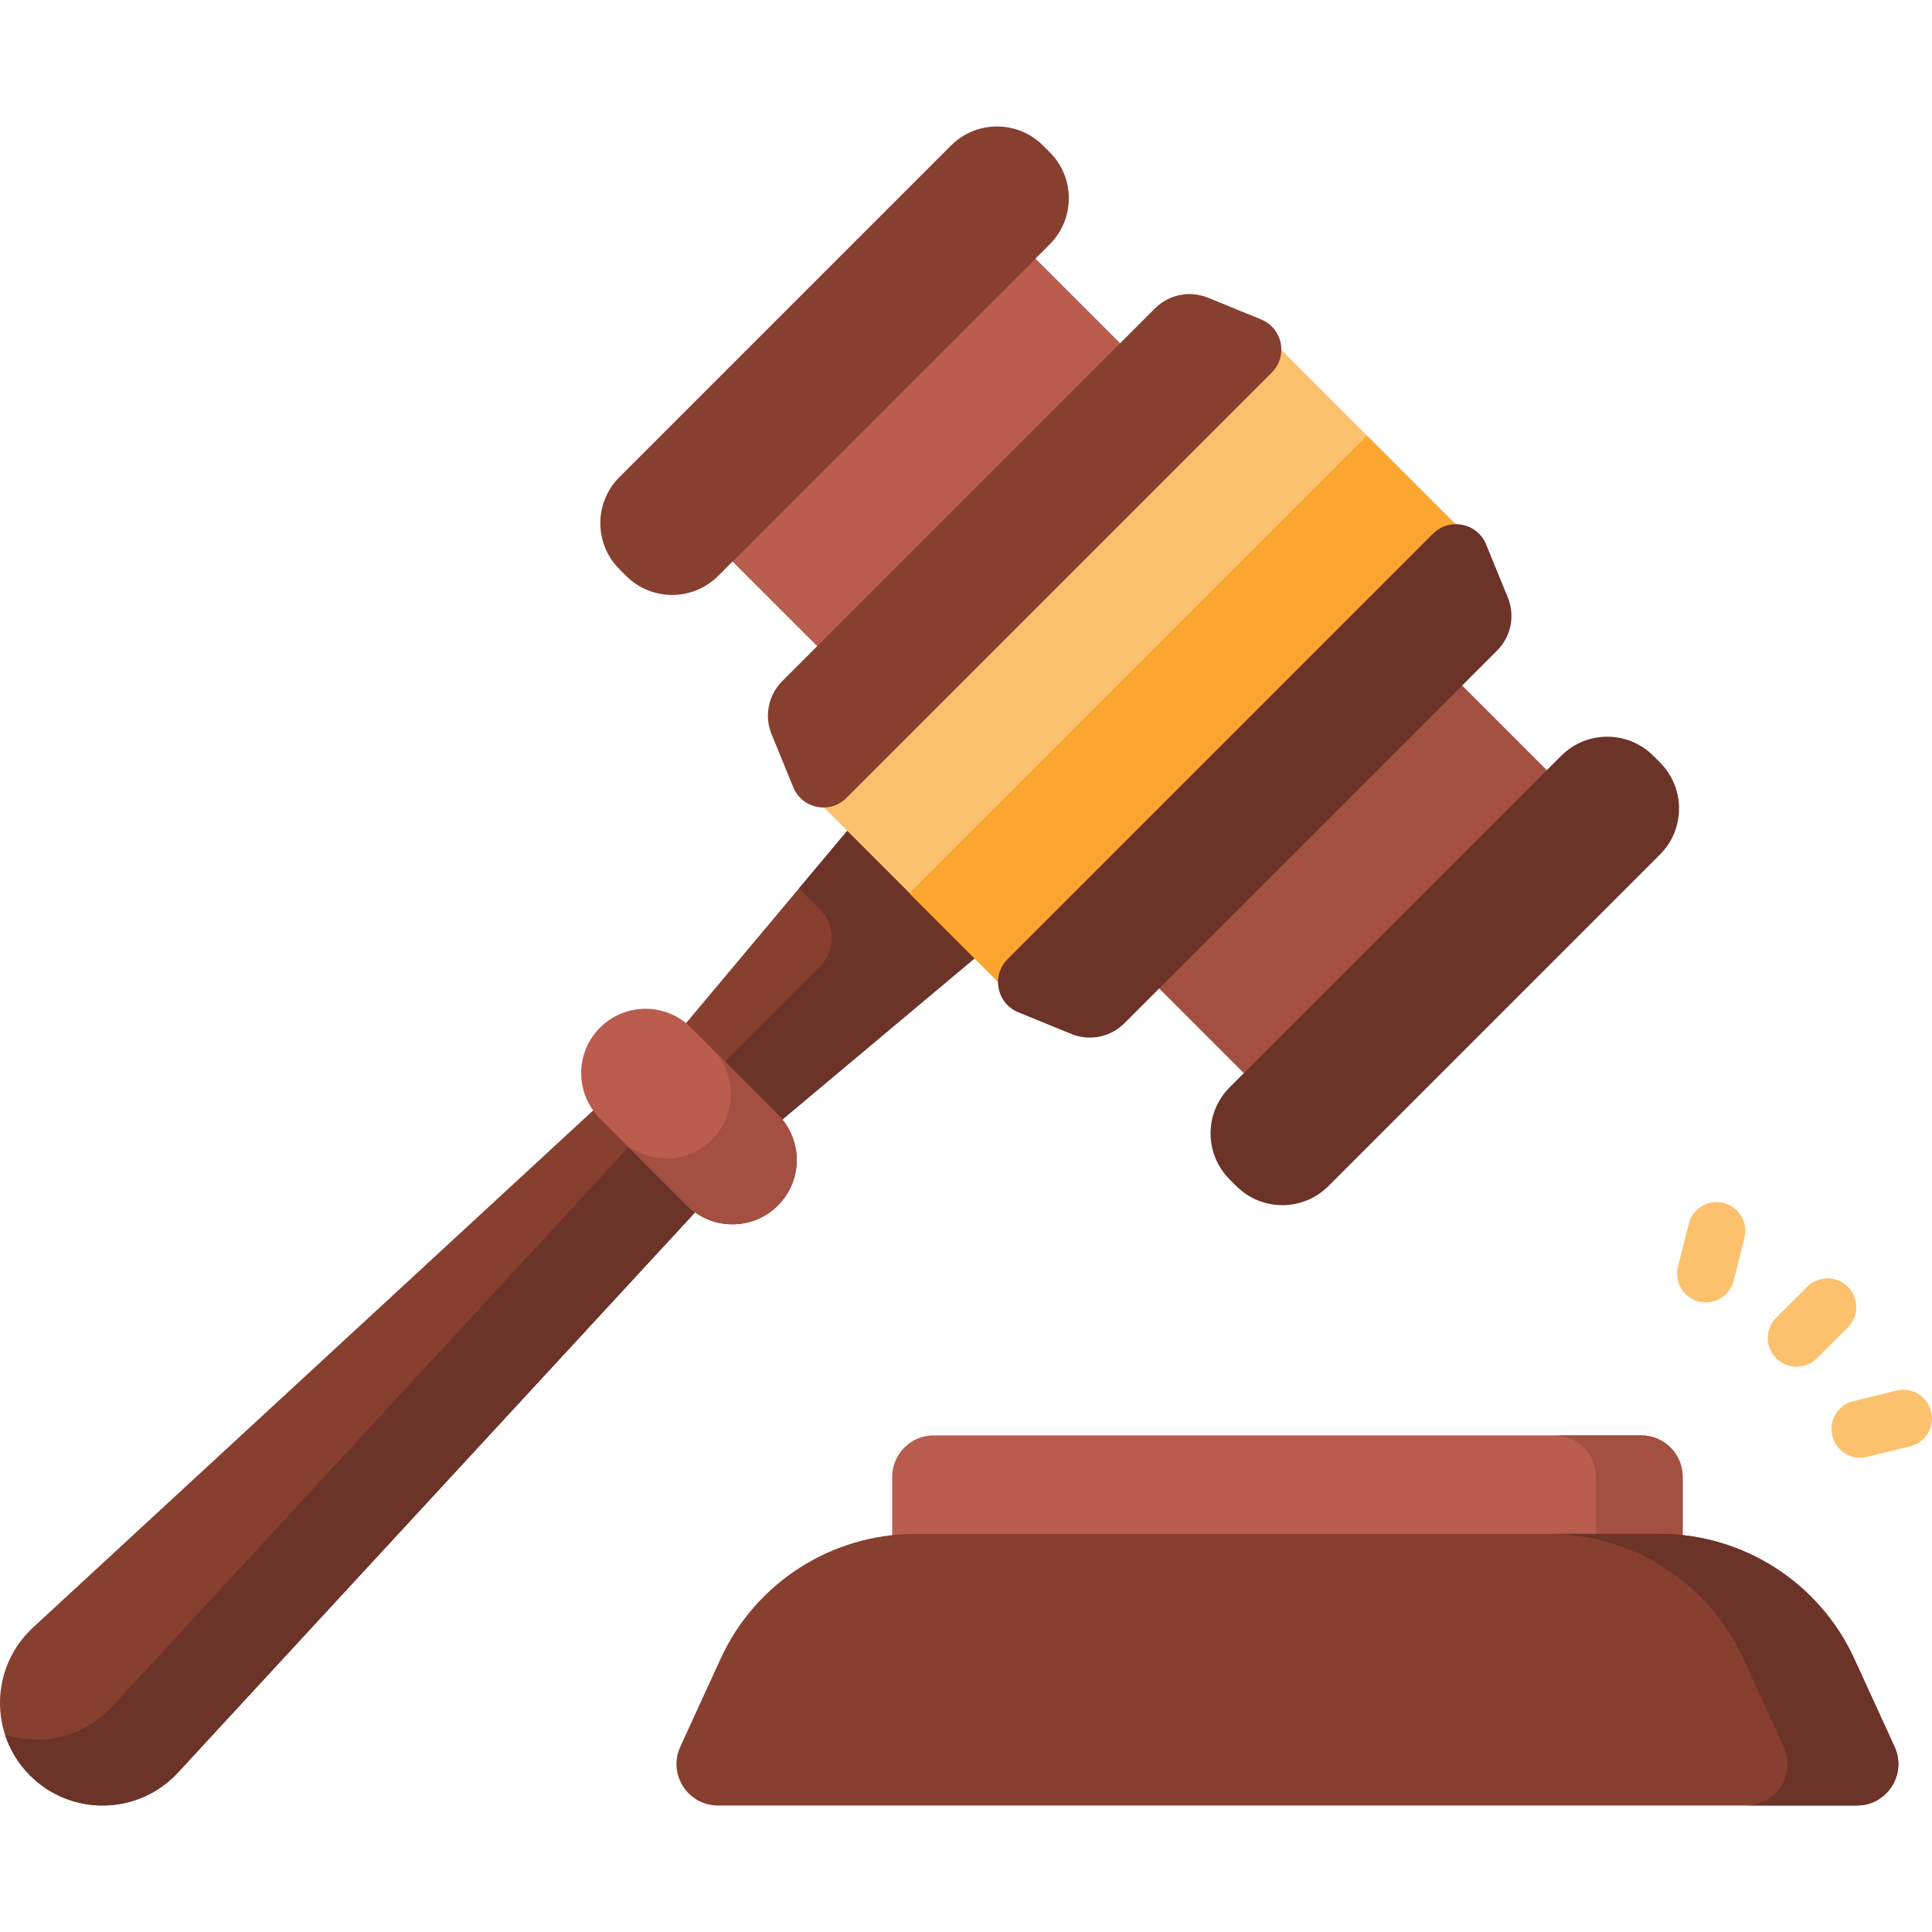
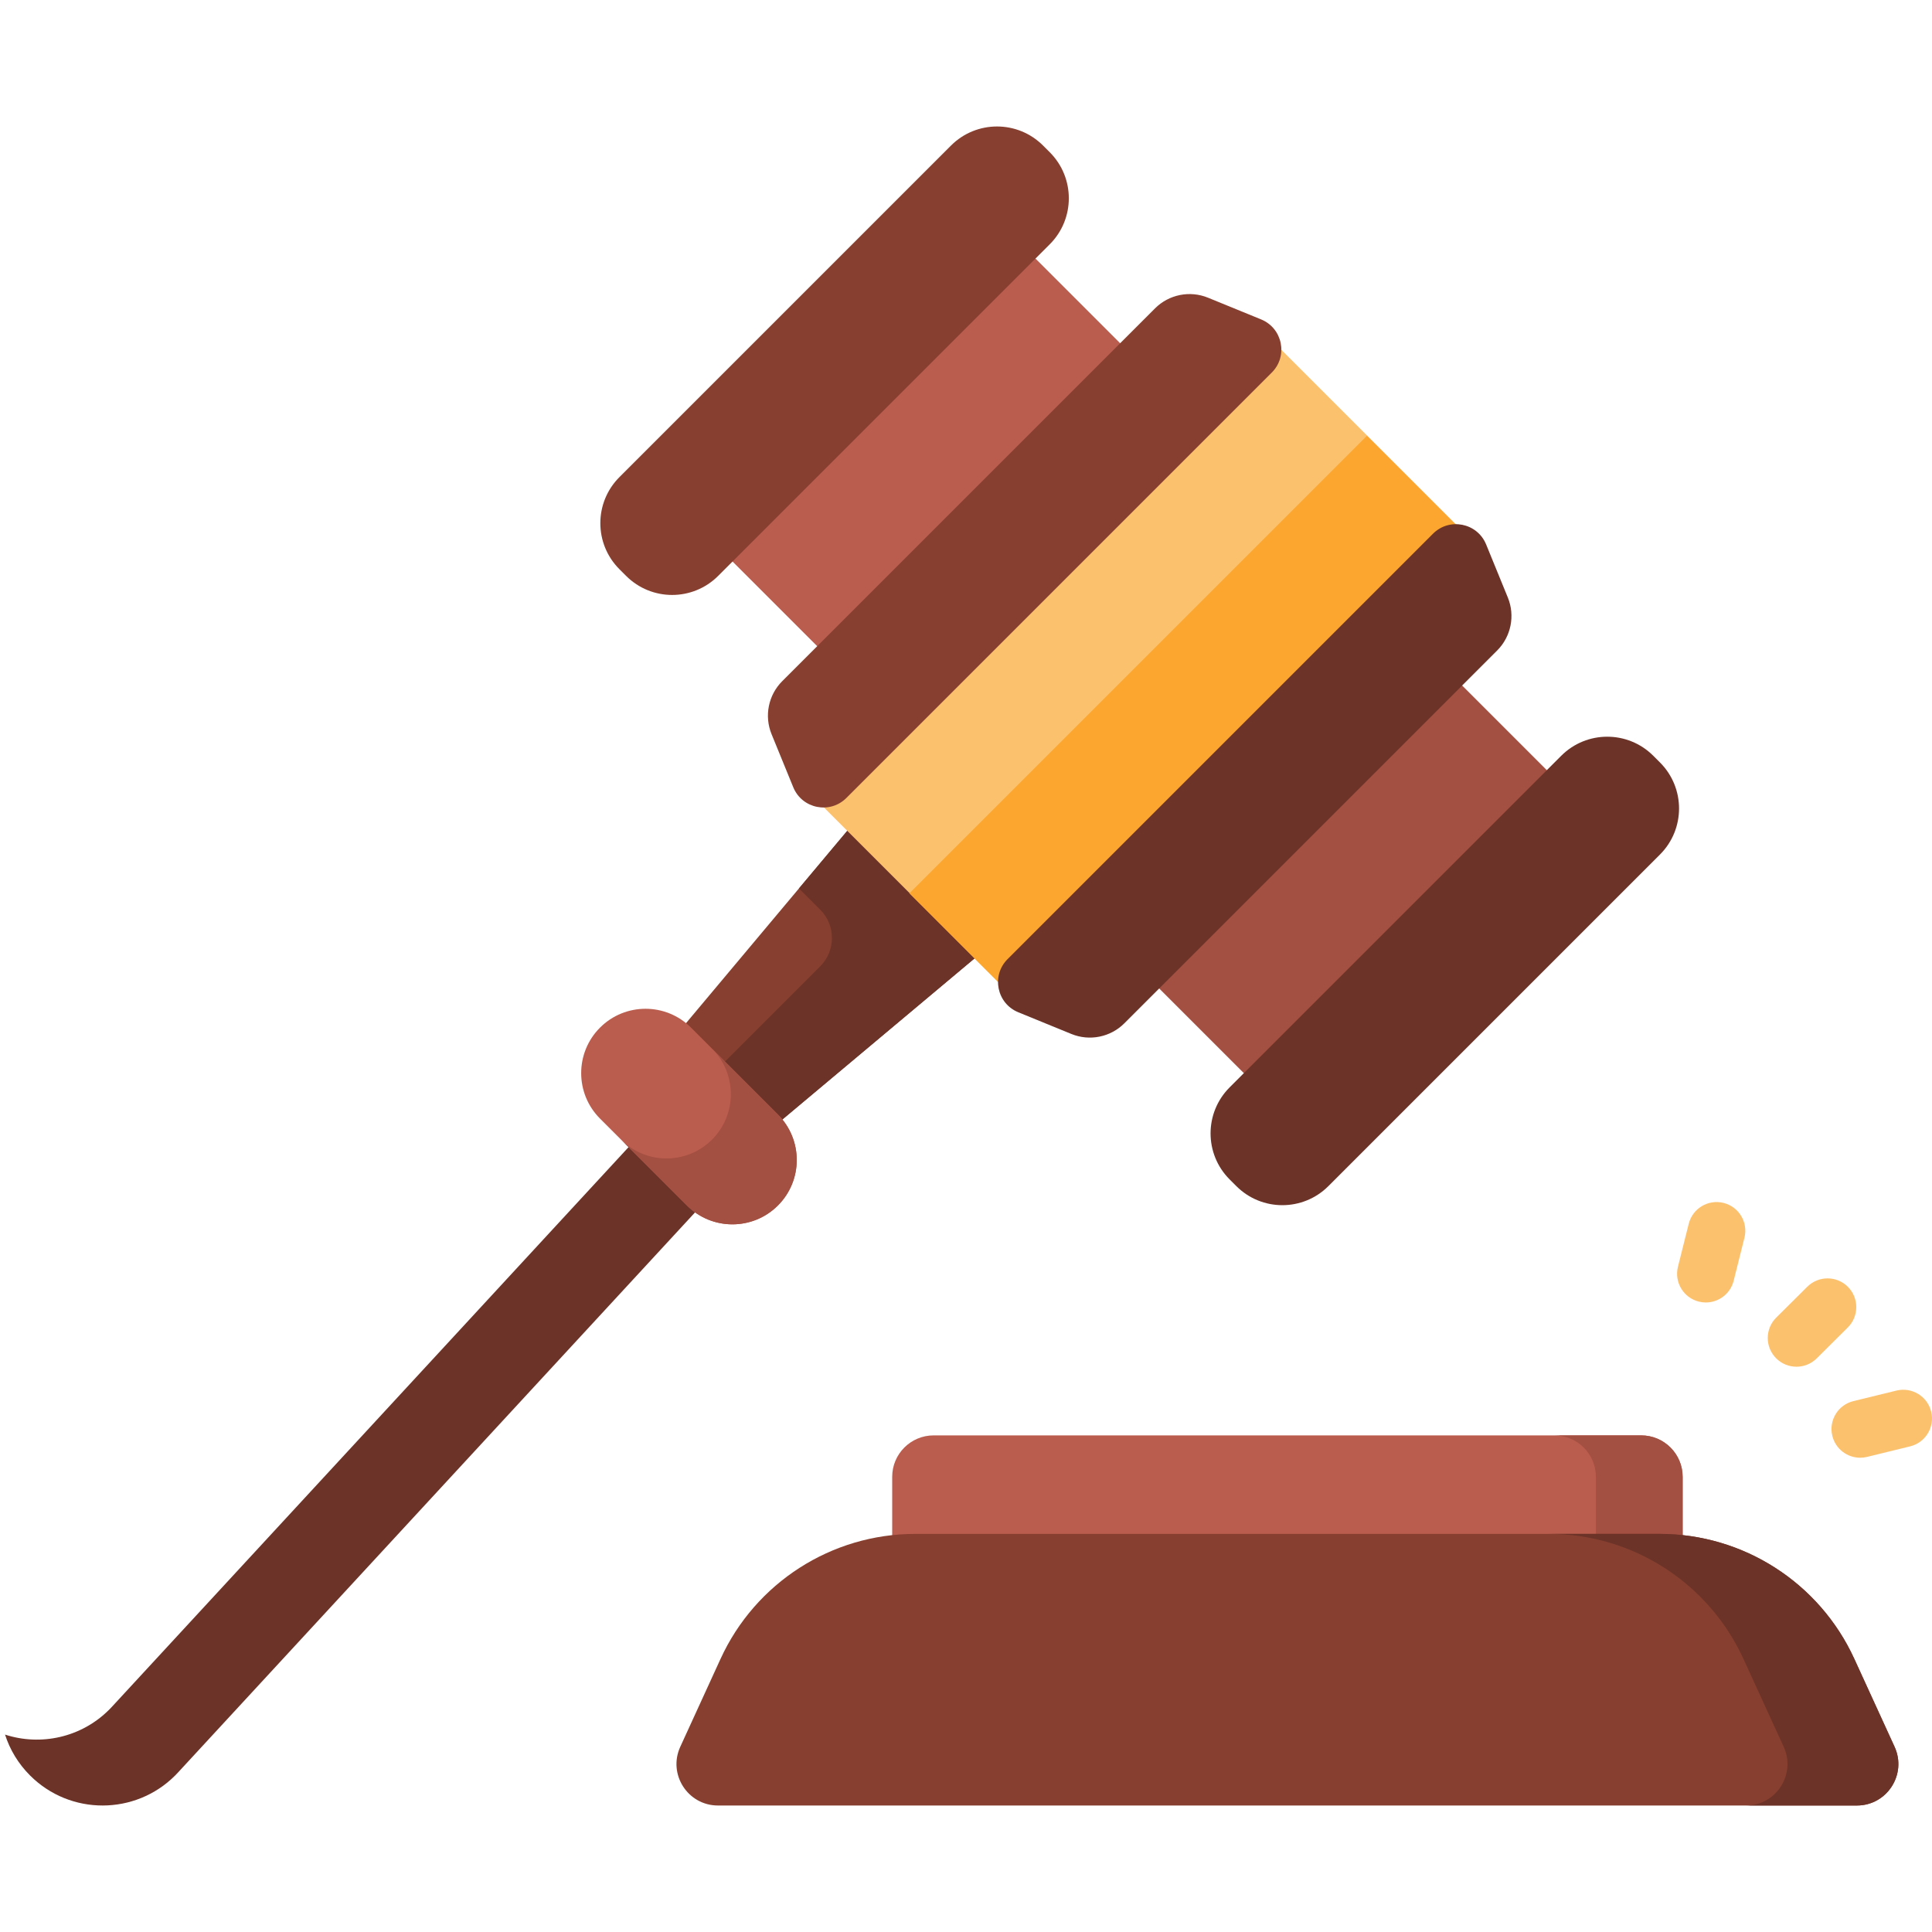
<svg xmlns="http://www.w3.org/2000/svg" id="Capa_1" enable-background="new 0 0 512 512" height="90" viewBox="0 0 512 512" width="90">
  <g>
    <g>
      <g>
        <g>
-           <path d="m205.666 298.038-25.222-25.222-171.698 158.5c-11.346 10.474-11.702 28.283-.783 39.202 10.919 10.919 28.728 10.563 39.202-.783z" fill="#873f30" />
          <path d="m46.407 470.528c-10.557 10.557-27.786 10.647-38.441-.008-3.152-3.152-5.36-6.875-6.631-10.834 9.417 3.063 20.161.823 27.59-6.606.261-.261.521-.538.774-.806l158.504-171.701 17.465 17.465-158.503 171.7c-.253.268-.505.537-.758.79z" fill="#6c3328" />
        </g>
        <path d="m230.504 213.053-58.08 69.28 23.726 23.725 69.28-58.079z" fill="#873f30" />
        <path d="m230.504 213.053-18.767 22.387 5.631 5.631c4.145 4.145 4.145 10.865 0 15.009l-35.598 35.598 14.38 14.38 69.28-58.079z" fill="#6c3328" />
        <g>
          <path d="m182.043 319.471-23.031-23.031c-6.658-6.658-6.658-17.454 0-24.112 6.658-6.658 17.454-6.658 24.112 0l23.031 23.031c6.658 6.658 6.658 17.453 0 24.112-6.658 6.658-17.454 6.658-24.112 0z" fill="#ba5d4f" />
          <path d="m206.148 319.47c-3.332 3.332-7.698 4.993-12.048 4.994-4.366 0-8.732-1.662-12.064-4.994l-17.457-17.457c3.332 3.332 7.698 4.994 12.056 4.985 4.358.008 8.724-1.654 12.056-4.985 6.663-6.663 6.655-17.457 0-24.112l17.457 17.457c6.663 6.664 6.664 17.449 0 24.112z" fill="#a34f41" />
        </g>
      </g>
      <g>
        <g>
          <path d="m209.872 63.681h72.331v113.557h-72.331z" fill="#ba5d4f" transform="matrix(.707 .707 -.707 .707 157.241 -138.693)" />
        </g>
        <g>
          <path d="m321.858 175.666h72.331v113.557h-72.331z" fill="#a34f41" transform="matrix(-.707 -.707 .707 -.707 446.821 649.969)" />
        </g>
      </g>
      <g>
        <path d="m165.925 152.617-1.776-1.776c-6.736-6.736-6.736-17.657 0-24.394l87.877-87.877c6.736-6.736 17.657-6.736 24.394 0l1.776 1.776c6.736 6.736 6.736 17.657 0 24.394l-87.877 87.877c-6.736 6.736-17.657 6.736-24.394 0z" fill="#873f30" />
        <path d="m325.866 312.557 1.776 1.776c6.736 6.736 17.657 6.736 24.394 0l87.877-87.877c6.736-6.736 6.736-17.657 0-24.394l-1.776-1.776c-6.736-6.736-17.657-6.736-24.394 0l-87.877 87.877c-6.737 6.737-6.737 17.658 0 24.394z" fill="#6c3328" />
        <g>
          <path d="m261.417 90.7h81.227v171.505h-81.227z" fill="#fcc16d" transform="matrix(.707 .707 -.707 .707 213.233 -161.886)" />
          <path d="m230.461 170.079h171.505v41.112h-171.505z" fill="#fca62f" transform="matrix(.707 -.707 .707 .707 -42.183 279.433)" />
          <path d="m334.208 84.646-14.07-5.752c-4.823-1.972-10.359-.858-14.043 2.827l-98.796 98.796c-3.685 3.685-4.799 9.22-2.827 14.043l5.752 14.07c2.332 5.705 9.723 7.193 14.081 2.835l112.737-112.738c4.359-4.358 2.871-11.749-2.834-14.081z" fill="#873f30" />
          <path d="m393.837 144.275 5.752 14.07c1.972 4.823.858 10.359-2.827 14.043l-98.796 98.796c-3.685 3.685-9.22 4.799-14.043 2.827l-14.07-5.752c-5.705-2.332-7.193-9.723-2.835-14.081l112.738-112.738c4.358-4.358 11.749-2.87 14.081 2.835z" fill="#6c3328" />
        </g>
      </g>
    </g>
    <g>
      <g>
        <path d="m445.921 420.777h-209.481v-29.397c0-6.069 4.92-10.989 10.989-10.989h187.503c6.069 0 10.989 4.92 10.989 10.989z" fill="#ba5d4f" />
        <path d="m445.918 391.382v29.395h-22.988v-29.395c0-6.066-4.923-10.989-10.989-10.989h22.989c6.065 0 10.988 4.923 10.988 10.989z" fill="#a34f41" />
      </g>
      <path d="m492.089 478.478h-301.817c-8.006 0-13.324-8.286-9.991-15.564l10.67-23.297c9.242-20.18 29.401-33.12 51.597-33.12h197.265c22.196 0 42.355 12.94 51.597 33.12l10.67 23.297c3.333 7.278-1.986 15.564-9.991 15.564z" fill="#873f30" />
      <path d="m492.093 478.479h-29.384c8 0 13.318-8.286 9.989-15.56l-10.67-23.307c-9.242-20.176-29.406-33.12-51.593-33.12h29.373c22.197 0 42.362 12.945 51.604 33.12l10.67 23.307c3.33 7.275-1.989 15.56-9.989 15.56z" fill="#6c3328" />
      <g>
        <g id="XMLID_233_">
          <path d="m476.084 362.195c-1.956 0-3.91-.749-5.398-2.245-2.963-2.982-2.949-7.801.032-10.765l8.237-8.188c2.982-2.963 7.801-2.948 10.765.032 2.963 2.982 2.949 7.801-.032 10.765l-8.237 8.188c-1.485 1.476-3.427 2.213-5.367 2.213z" fill="#fcc16d" />
        </g>
        <g id="XMLID_232_">
          <path d="m452.063 345.171c-.613 0-1.236-.075-1.858-.231-4.077-1.023-6.553-5.157-5.531-9.234l2.857-11.39c1.023-4.078 5.16-6.553 9.234-5.531 4.077 1.023 6.553 5.157 5.531 9.234l-2.857 11.39c-.866 3.456-3.968 5.762-7.376 5.762z" fill="#fcc16d" />
        </g>
        <g id="XMLID_153_">
          <path d="m492.971 386.315c-3.426 0-6.537-2.329-7.387-5.805-.999-4.084 1.501-8.204 5.585-9.202l11.41-2.791c4.086-1 8.203 1.501 9.202 5.585s-1.501 8.204-5.585 9.202l-11.41 2.791c-.608.148-1.216.22-1.815.22z" fill="#fcc16d" />
        </g>
      </g>
    </g>
  </g>
</svg>